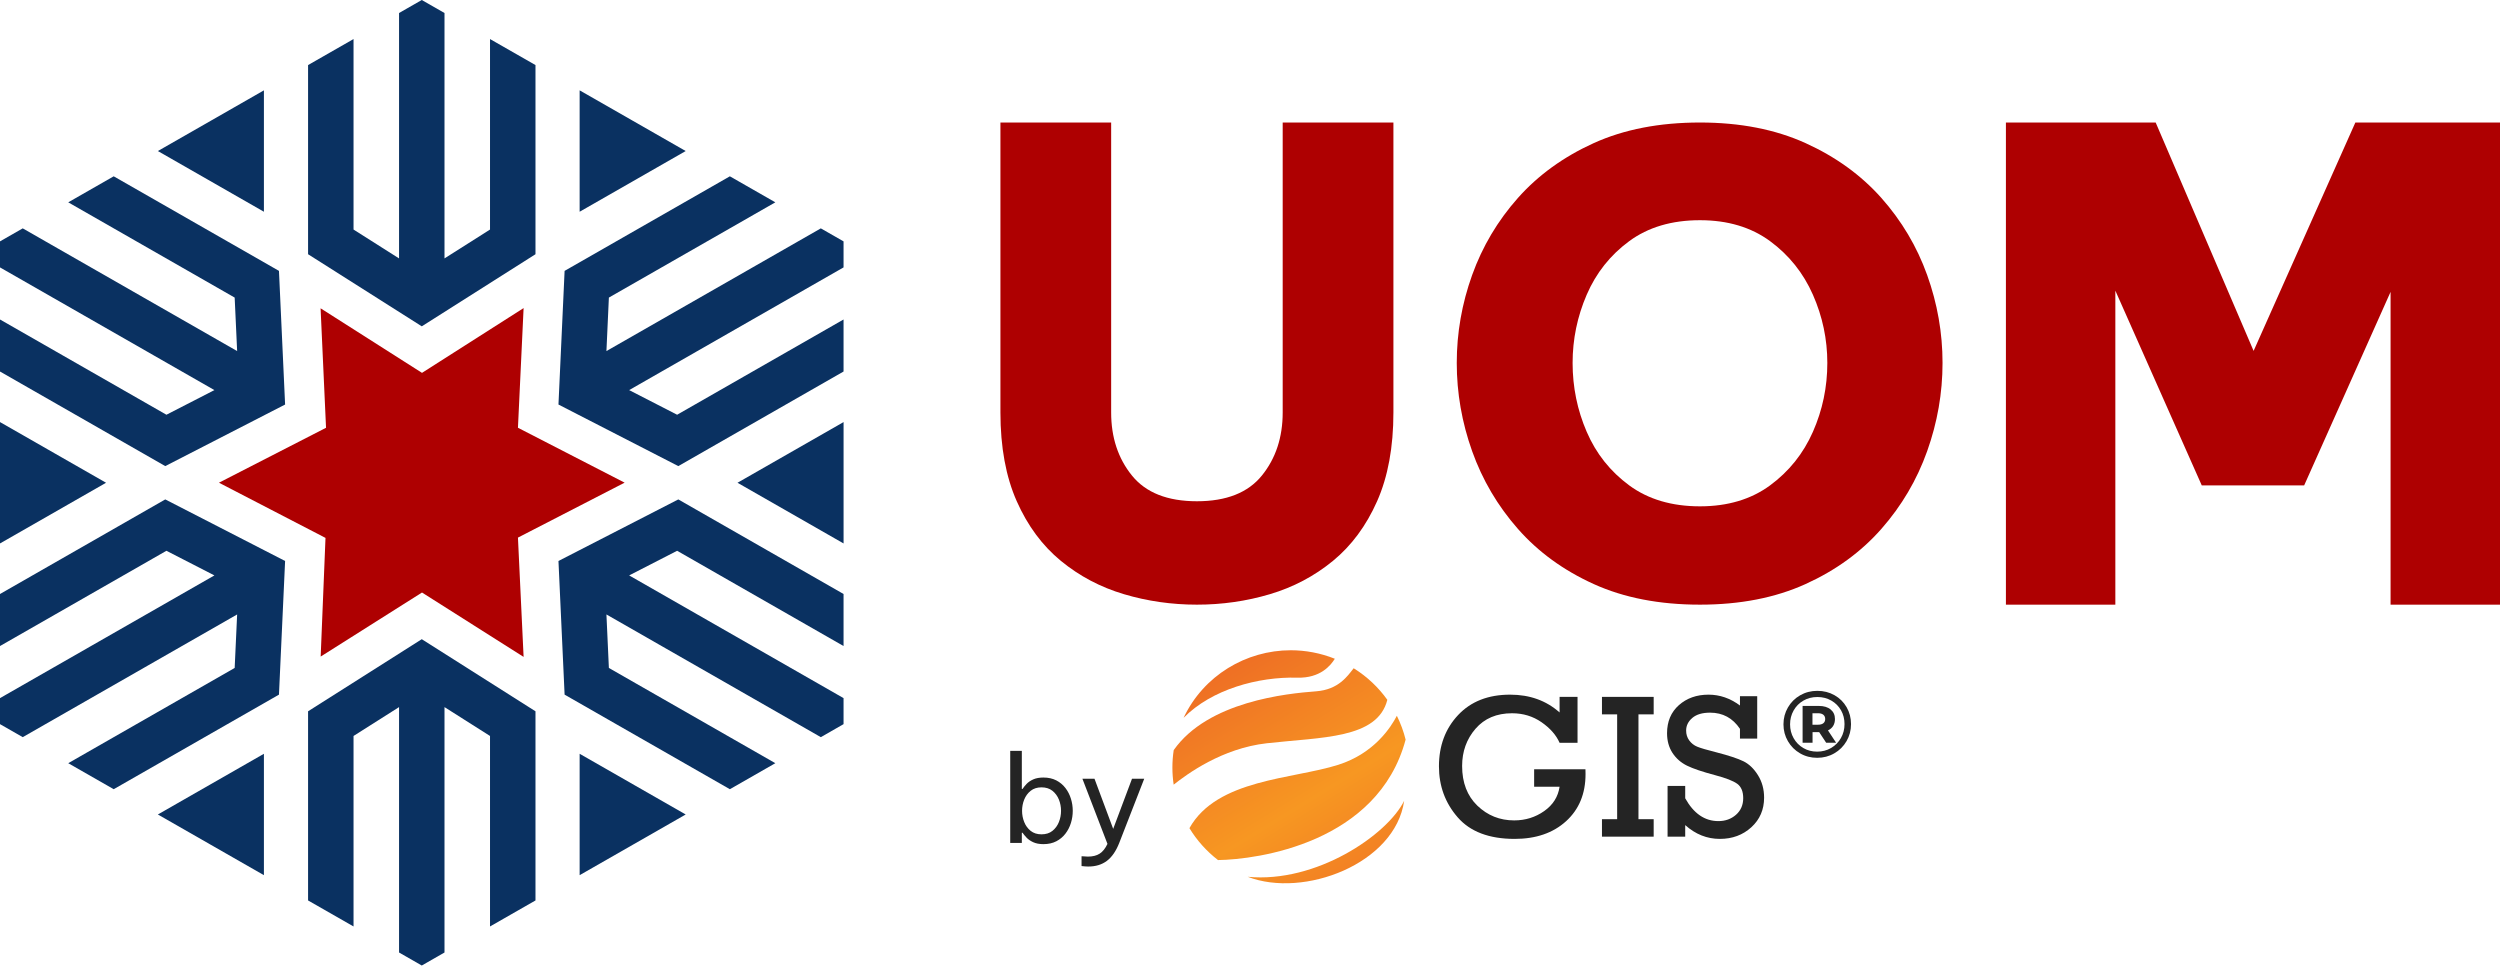
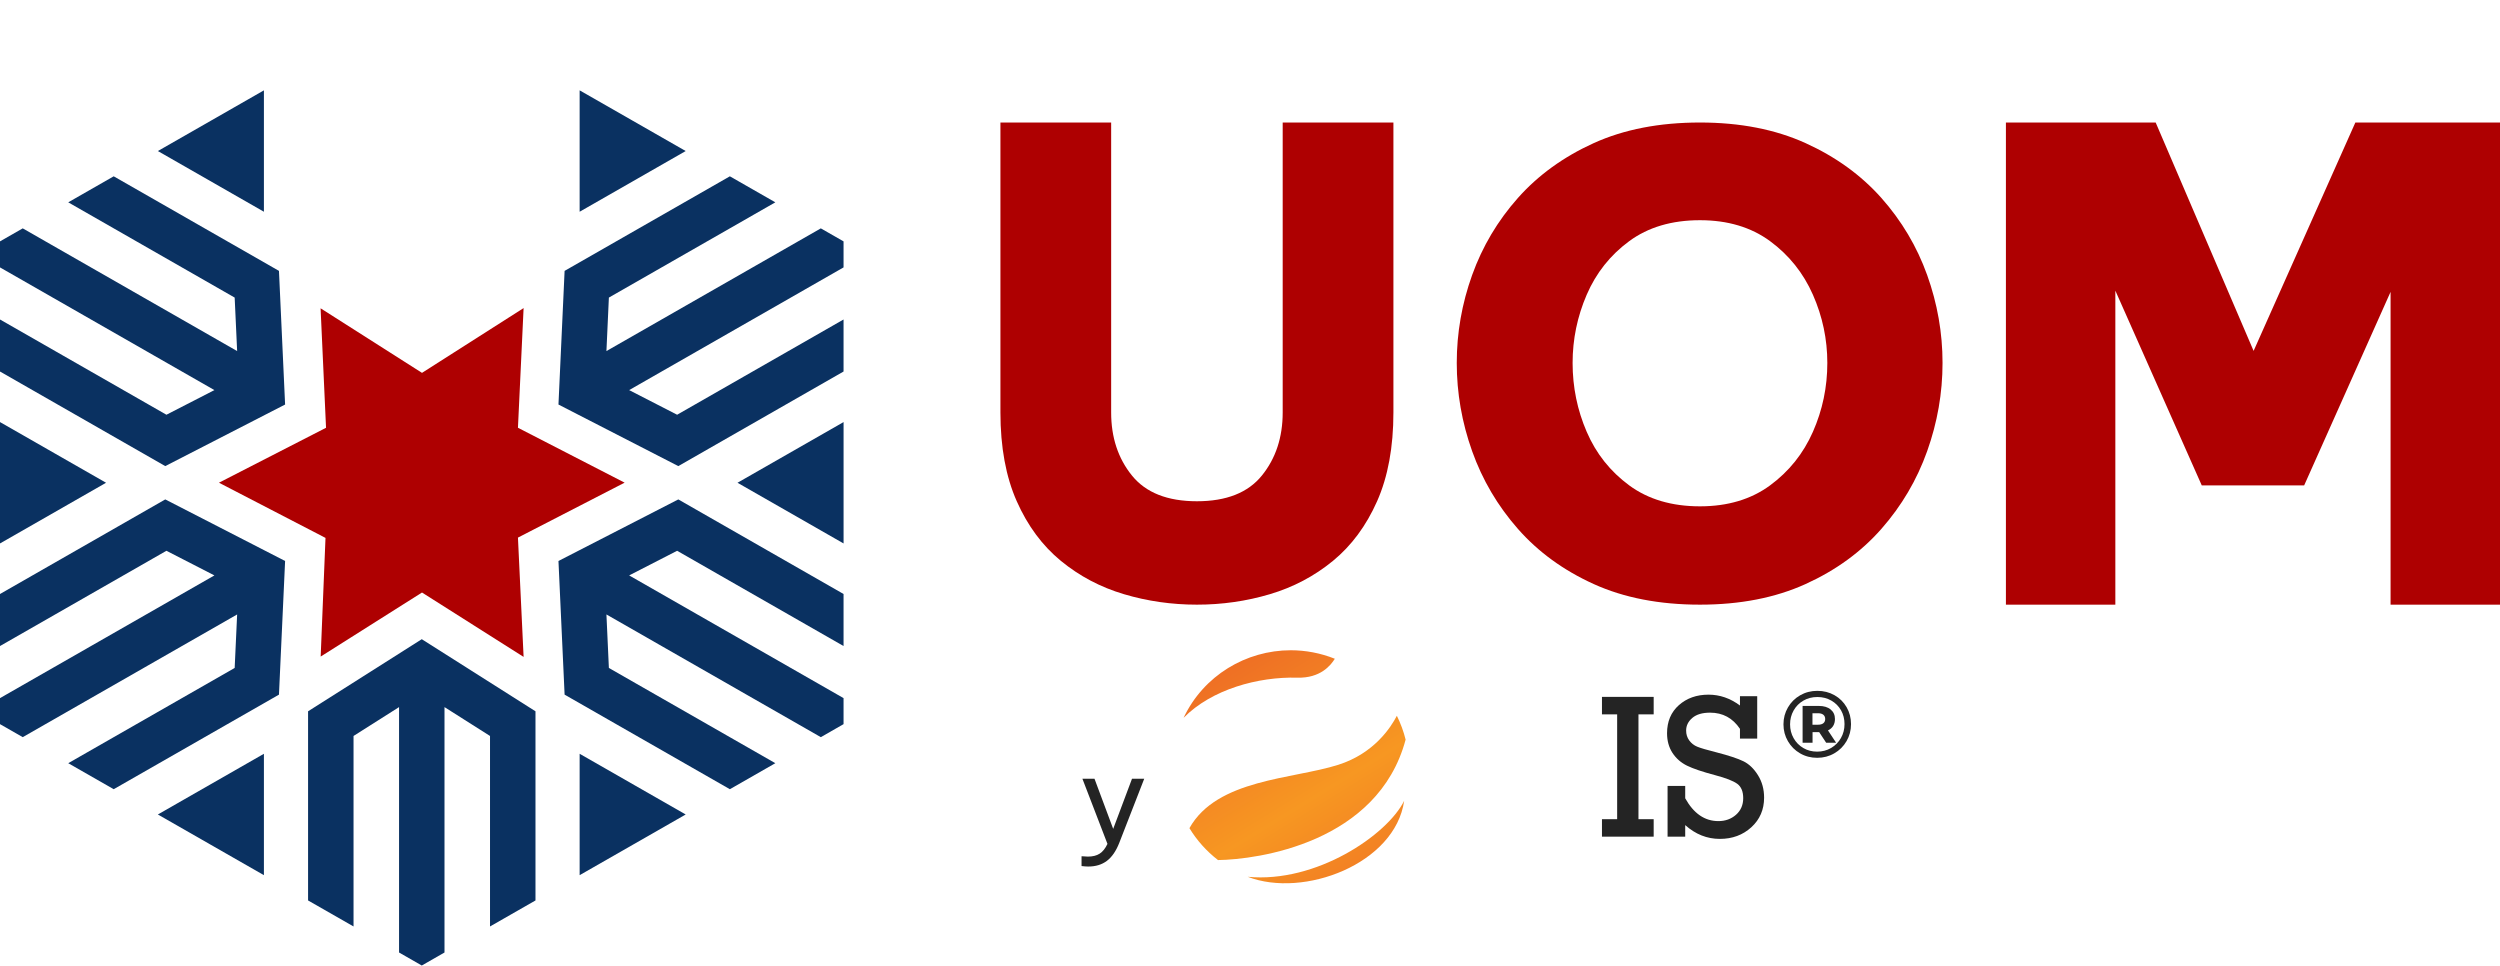
<svg xmlns="http://www.w3.org/2000/svg" width="145" height="56" viewBox="0 0 145 56" fill="none">
-   <path d="M23.144 41.012L20.505 42.686V53.735L20.505 53.735V42.686L23.144 41.012Z" fill="#0A3161" />
-   <path d="M24.463 18.927L31.058 14.745V3.774L28.421 2.265V13.314L25.781 14.988V0.755L24.463 -1.33514e-05L23.145 0.755V14.988L20.505 13.314V2.265L17.868 3.774V14.745L24.463 18.927Z" fill="#0A3161" />
  <path d="M16.536 23.463L16.18 15.711L6.595 10.226L3.958 11.735L13.611 17.26L13.754 20.362L1.319 13.245L0 14V15.509L12.435 22.626L9.653 24.055L0 18.53V21.548L9.585 27.034L16.536 23.463Z" fill="#0A3161" />
  <path d="M16.536 32.537L9.585 28.966L0 34.452V37.47L9.653 31.945L12.435 33.374L0 40.491V42L1.319 42.755L13.754 35.638L13.611 38.741L3.958 44.265L6.595 45.774L16.18 40.289L16.536 32.537Z" fill="#0A3161" />
  <path d="M28.422 42.686L28.421 53.735L28.422 53.735V42.686Z" fill="#0A3161" />
  <path d="M24.463 37.073L17.868 41.255V52.226L20.505 53.735V42.686L23.145 41.012V55.245L24.463 56L25.781 55.245V41.012L28.421 42.686V53.735L31.058 52.226V41.255L24.463 37.073Z" fill="#0A3161" />
  <path d="M39.342 28.966L32.391 32.537L32.747 40.289L42.332 45.774L44.969 44.265L35.315 38.741L35.173 35.638L47.608 42.755L48.926 42V40.491L36.491 33.374L39.273 31.945L48.926 37.47V34.452L39.342 28.966Z" fill="#0A3161" />
  <path d="M32.391 23.463L39.342 27.034L48.926 21.548V18.53L39.273 24.055L36.491 22.626L48.926 15.509V14L47.608 13.245L35.173 20.362L35.315 17.26L44.969 11.735L42.332 10.226L32.747 15.711L32.391 23.463Z" fill="#0A3161" />
  <path d="M42.775 28L48.927 31.52V28V24.48L42.775 28Z" fill="#0A3161" />
  <path d="M33.619 12.281L39.77 8.76L36.695 7L33.619 5.24L33.619 12.281Z" fill="#0A3161" />
  <path d="M15.307 12.281L15.307 5.24L12.232 7L9.156 8.76L15.307 12.281Z" fill="#0A3161" />
  <path d="M6.151 28L0 24.48V28V31.52L6.151 28Z" fill="#0A3161" />
  <path d="M15.307 43.719L9.156 47.24L12.232 49L15.307 50.76L15.307 43.719Z" fill="#0A3161" />
  <path d="M33.619 43.719L33.619 50.76L36.695 49L39.77 47.24L33.619 43.719Z" fill="#0A3161" />
  <path d="M24.476 34.366L18.599 38.081L18.879 31.198L12.699 27.997L18.91 24.811L18.594 17.881L24.476 21.626L30.369 17.869L30.041 24.81L36.228 27.994L30.041 31.181L30.369 38.1L24.476 34.366Z" fill="#AE0001" />
-   <path d="M60.407 48.391C60.662 48.391 60.873 48.325 61.041 48.191C61.208 48.057 61.333 47.887 61.416 47.678C61.499 47.47 61.54 47.254 61.54 47.029C61.54 46.799 61.499 46.582 61.416 46.376C61.333 46.17 61.208 46 61.041 45.866C60.873 45.733 60.662 45.666 60.407 45.666C60.156 45.666 59.947 45.733 59.779 45.866C59.612 46 59.487 46.17 59.404 46.376C59.321 46.582 59.28 46.799 59.28 47.029C59.28 47.254 59.321 47.47 59.404 47.678C59.487 47.887 59.612 48.057 59.779 48.191C59.947 48.325 60.156 48.391 60.407 48.391ZM60.52 48.96C60.284 48.96 60.085 48.922 59.925 48.848C59.764 48.773 59.635 48.684 59.539 48.581C59.442 48.478 59.365 48.384 59.308 48.3H59.266V48.89H58.593V43.552H59.266V45.758H59.308C59.365 45.669 59.442 45.573 59.539 45.47C59.635 45.367 59.764 45.279 59.925 45.206C60.085 45.134 60.284 45.097 60.52 45.097C60.803 45.097 61.051 45.153 61.264 45.262C61.476 45.372 61.654 45.52 61.795 45.705C61.937 45.89 62.043 46.097 62.114 46.327C62.185 46.556 62.22 46.79 62.22 47.029C62.22 47.268 62.185 47.502 62.114 47.731C62.043 47.96 61.937 48.168 61.795 48.352C61.654 48.538 61.476 48.685 61.264 48.795C61.051 48.905 60.803 48.96 60.52 48.96Z" fill="#242424" />
  <path d="M63.12 50.259C63.011 50.259 62.882 50.25 62.73 50.231V49.662C62.886 49.676 63.009 49.683 63.099 49.683C63.377 49.683 63.605 49.626 63.782 49.511C63.96 49.397 64.109 49.208 64.233 48.946L62.78 45.168H63.481L64.565 48.075L65.656 45.168H66.365L64.913 48.897C64.728 49.365 64.491 49.709 64.201 49.929C63.91 50.149 63.55 50.259 63.12 50.259Z" fill="#242424" />
  <path d="M72.366 50.854C75.611 52.112 80.921 50.106 81.442 46.445C80.465 48.426 76.335 51.237 72.366 50.854Z" fill="url(#paint0_linear_4464_48966)" />
  <path d="M77.621 44.358C74.974 45.2 70.584 45.176 68.987 48.033C69.414 48.736 69.972 49.365 70.644 49.884C72.932 49.853 79.922 48.899 81.526 42.898C81.408 42.421 81.236 41.957 81.018 41.516C80.673 42.179 79.707 43.694 77.621 44.358Z" fill="url(#paint1_linear_4464_48966)" />
-   <path d="M76.339 40.096C74.624 40.224 70.065 40.683 68.076 43.505C67.973 44.178 67.975 44.852 68.073 45.51C68.847 44.898 70.872 43.403 73.473 43.109C76.671 42.749 79.893 42.859 80.465 40.59C79.953 39.872 79.297 39.246 78.513 38.759C78.165 39.197 77.645 39.997 76.339 40.096Z" fill="url(#paint2_linear_4464_48966)" />
  <path d="M68.648 41.634C70.275 39.982 72.972 39.242 75.243 39.305C76.578 39.342 77.18 38.597 77.42 38.208C76.584 37.874 75.718 37.715 74.865 37.715C72.278 37.715 69.809 39.173 68.648 41.634Z" fill="url(#paint3_linear_4464_48966)" />
-   <path d="M88.98 44.616H91.956C91.96 44.721 91.961 44.815 91.961 44.896C91.961 46.034 91.586 46.945 90.832 47.63C90.08 48.313 89.086 48.656 87.85 48.656C86.373 48.656 85.271 48.239 84.546 47.405C83.82 46.572 83.459 45.586 83.459 44.446C83.459 43.255 83.829 42.263 84.57 41.473C85.311 40.685 86.316 40.29 87.586 40.29C88.728 40.29 89.683 40.635 90.456 41.323V40.419H91.497V43.082H90.456C90.26 42.636 89.912 42.239 89.412 41.891C88.912 41.543 88.341 41.369 87.698 41.369C86.804 41.369 86.1 41.668 85.581 42.266C85.063 42.865 84.803 43.586 84.803 44.429C84.803 45.396 85.101 46.165 85.69 46.732C86.28 47.298 86.99 47.583 87.821 47.583C88.472 47.583 89.052 47.402 89.562 47.043C90.072 46.685 90.37 46.213 90.456 45.629H88.98V44.616Z" fill="#242424" />
  <path d="M93.795 47.513V41.433H92.914V40.419H95.913V41.433H95.031V47.513H95.913V48.526H92.914V47.513H93.795Z" fill="#242424" />
  <path d="M96.719 48.526V45.583H97.742V46.3C98.233 47.183 98.873 47.624 99.666 47.624C100.069 47.624 100.41 47.501 100.688 47.257C100.966 47.011 101.106 46.691 101.106 46.295C101.106 45.91 100.993 45.633 100.765 45.464C100.537 45.295 100.108 45.127 99.477 44.96C98.743 44.765 98.2 44.582 97.848 44.409C97.496 44.236 97.214 43.989 97.004 43.669C96.795 43.348 96.689 42.968 96.689 42.529C96.689 41.849 96.918 41.306 97.374 40.9C97.832 40.494 98.404 40.29 99.094 40.29C99.749 40.29 100.356 40.501 100.918 40.92V40.379H101.918V42.838H100.918V42.273C100.498 41.647 99.921 41.334 99.183 41.334C98.736 41.334 98.393 41.436 98.154 41.64C97.915 41.844 97.796 42.088 97.796 42.372C97.796 42.589 97.855 42.781 97.977 42.947C98.099 43.111 98.252 43.233 98.443 43.31C98.631 43.388 99.001 43.496 99.554 43.636C100.275 43.822 100.798 43.996 101.124 44.156C101.449 44.317 101.729 44.587 101.964 44.965C102.199 45.342 102.318 45.775 102.318 46.264C102.318 46.957 102.071 47.528 101.58 47.979C101.086 48.429 100.478 48.656 99.753 48.656C99.009 48.656 98.339 48.39 97.742 47.856V48.526H96.719Z" fill="#242424" />
  <path d="M105.45 42.033C105.58 42.033 105.681 42.005 105.753 41.948C105.825 41.891 105.861 41.809 105.861 41.703C105.861 41.597 105.825 41.514 105.753 41.455C105.681 41.397 105.58 41.368 105.45 41.368H105.123V42.033H105.45ZM106.324 42.102C106.256 42.214 106.155 42.301 106.022 42.363L106.494 43.078H105.917L105.511 42.462H105.489H105.128V43.078H104.551V40.944H105.489C105.781 40.944 106.011 41.013 106.177 41.15C106.344 41.288 106.427 41.472 106.427 41.703C106.427 41.857 106.393 41.99 106.324 42.102ZM106.202 43.384C106.444 43.242 106.635 43.05 106.774 42.806C106.913 42.562 106.982 42.294 106.982 42C106.982 41.703 106.915 41.435 106.78 41.197C106.644 40.959 106.457 40.771 106.216 40.633C105.976 40.495 105.706 40.427 105.406 40.427C105.106 40.427 104.836 40.496 104.596 40.636C104.355 40.775 104.167 40.966 104.03 41.208C103.893 41.45 103.824 41.718 103.824 42.011C103.824 42.305 103.893 42.572 104.03 42.814C104.167 43.056 104.354 43.247 104.593 43.386C104.832 43.526 105.099 43.595 105.395 43.595C105.691 43.595 105.96 43.525 106.202 43.384ZM106.402 40.322C106.7 40.491 106.934 40.723 107.104 41.018C107.274 41.313 107.359 41.641 107.359 42C107.359 42.36 107.272 42.689 107.099 42.987C106.925 43.286 106.688 43.522 106.388 43.694C106.089 43.867 105.757 43.953 105.395 43.953C105.032 43.953 104.702 43.867 104.404 43.694C104.106 43.522 103.872 43.287 103.7 42.99C103.527 42.693 103.441 42.367 103.441 42.011C103.441 41.655 103.527 41.329 103.7 41.032C103.872 40.735 104.107 40.5 104.407 40.328C104.707 40.155 105.04 40.069 105.406 40.069C105.772 40.069 106.104 40.154 106.402 40.322Z" fill="#242424" />
  <path d="M69.422 35.07C67.961 35.07 66.55 34.868 65.19 34.463C63.828 34.059 62.61 33.415 61.533 32.532C60.457 31.648 59.603 30.496 58.972 29.073C58.341 27.65 58.025 25.933 58.025 23.921V7.106H64.447V23.921C64.447 25.369 64.849 26.589 65.654 27.582C66.458 28.576 67.714 29.073 69.422 29.073C71.129 29.073 72.385 28.576 73.189 27.582C73.993 26.589 74.396 25.369 74.396 23.921V7.106H80.818V23.921C80.818 25.933 80.502 27.65 79.871 29.073C79.24 30.496 78.386 31.648 77.31 32.532C76.233 33.415 75.014 34.059 73.653 34.463C72.292 34.868 70.881 35.07 69.422 35.07Z" fill="#AE0001" />
  <path d="M98.598 29.367C100.207 29.367 101.562 28.962 102.663 28.153C103.764 27.343 104.593 26.307 105.15 25.044C105.707 23.781 105.985 22.45 105.985 21.051C105.985 19.678 105.707 18.359 105.15 17.096C104.593 15.833 103.764 14.796 102.663 13.986C101.562 13.177 100.207 12.772 98.598 12.772C96.965 12.772 95.597 13.177 94.496 13.986C93.395 14.796 92.572 15.833 92.028 17.096C91.483 18.359 91.211 19.678 91.211 21.051C91.211 22.45 91.483 23.781 92.028 25.044C92.572 26.307 93.395 27.343 94.496 28.153C95.597 28.962 96.965 29.367 98.598 29.367ZM98.598 35.07C96.247 35.07 94.193 34.672 92.436 33.875C90.679 33.078 89.213 32.011 88.037 30.673C86.862 29.337 85.977 27.834 85.383 26.166C84.789 24.498 84.492 22.793 84.492 21.051C84.492 19.31 84.789 17.611 85.383 15.955C85.977 14.299 86.862 12.809 88.037 11.484C89.213 10.16 90.679 9.099 92.436 8.301C94.193 7.505 96.247 7.106 98.598 7.106C100.924 7.106 102.966 7.505 104.723 8.301C106.48 9.099 107.946 10.16 109.122 11.484C110.297 12.809 111.182 14.299 111.776 15.955C112.37 17.611 112.667 19.31 112.667 21.051C112.667 22.793 112.37 24.498 111.776 26.166C111.182 27.834 110.297 29.337 109.122 30.673C107.946 32.011 106.48 33.078 104.723 33.875C102.966 34.672 100.924 35.07 98.598 35.07Z" fill="#AE0001" />
  <path d="M116.343 35.07V7.106H125.029L130.709 20.352L136.611 7.106H145V35.07H138.653V16.93L133.641 28.153H127.702L122.69 16.857V35.07H116.343Z" fill="#AE0001" />
  <defs>
    <linearGradient id="paint0_linear_4464_48966" x1="69.944" y1="37.522" x2="80.822" y2="55.222" gradientUnits="userSpaceOnUse">
      <stop stop-color="#ED6825" />
      <stop offset="0.516" stop-color="#F79722" />
      <stop offset="1" stop-color="#ED6825" />
    </linearGradient>
    <linearGradient id="paint1_linear_4464_48966" x1="70.321" y1="37.29" x2="81.199" y2="54.99" gradientUnits="userSpaceOnUse">
      <stop stop-color="#ED6825" />
      <stop offset="0.516" stop-color="#F79722" />
      <stop offset="1" stop-color="#ED6825" />
    </linearGradient>
    <linearGradient id="paint2_linear_4464_48966" x1="70.57" y1="37.137" x2="81.448" y2="54.837" gradientUnits="userSpaceOnUse">
      <stop stop-color="#ED6825" />
      <stop offset="0.516" stop-color="#F79722" />
      <stop offset="1" stop-color="#ED6825" />
    </linearGradient>
    <linearGradient id="paint3_linear_4464_48966" x1="71.092" y1="36.816" x2="81.97" y2="54.516" gradientUnits="userSpaceOnUse">
      <stop stop-color="#ED6825" />
      <stop offset="0.516" stop-color="#F79722" />
      <stop offset="1" stop-color="#ED6825" />
    </linearGradient>
  </defs>
</svg>